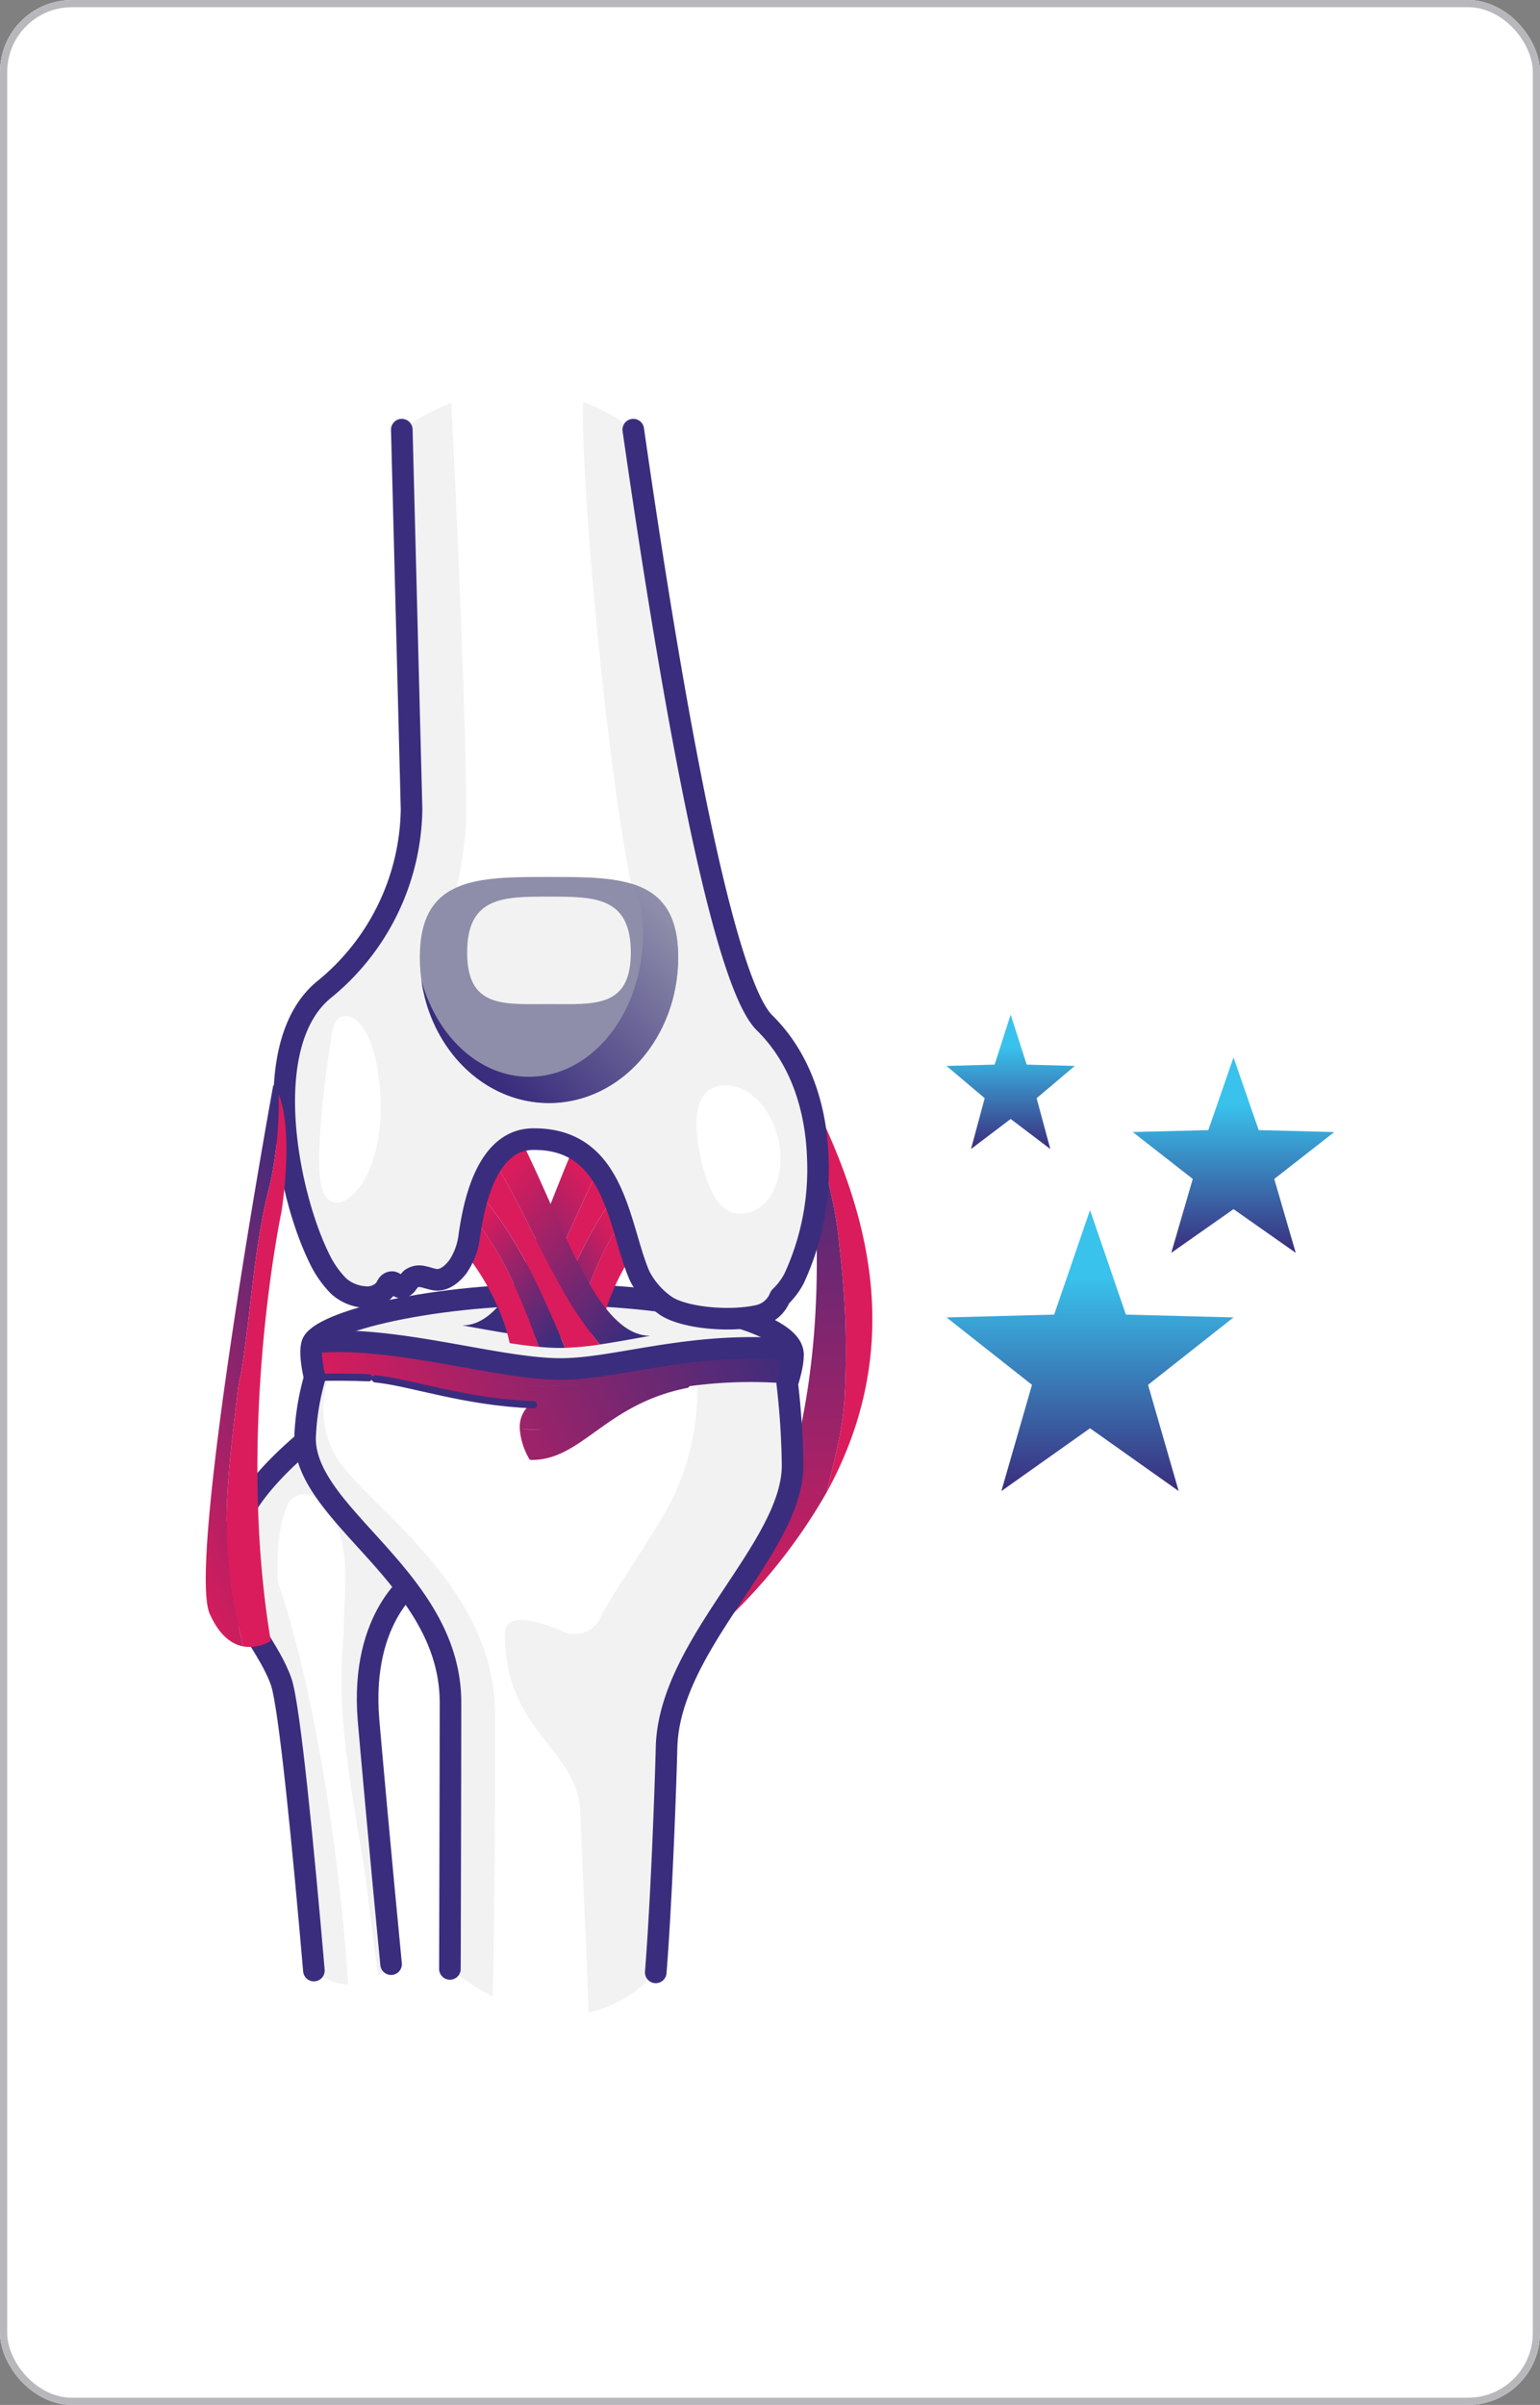
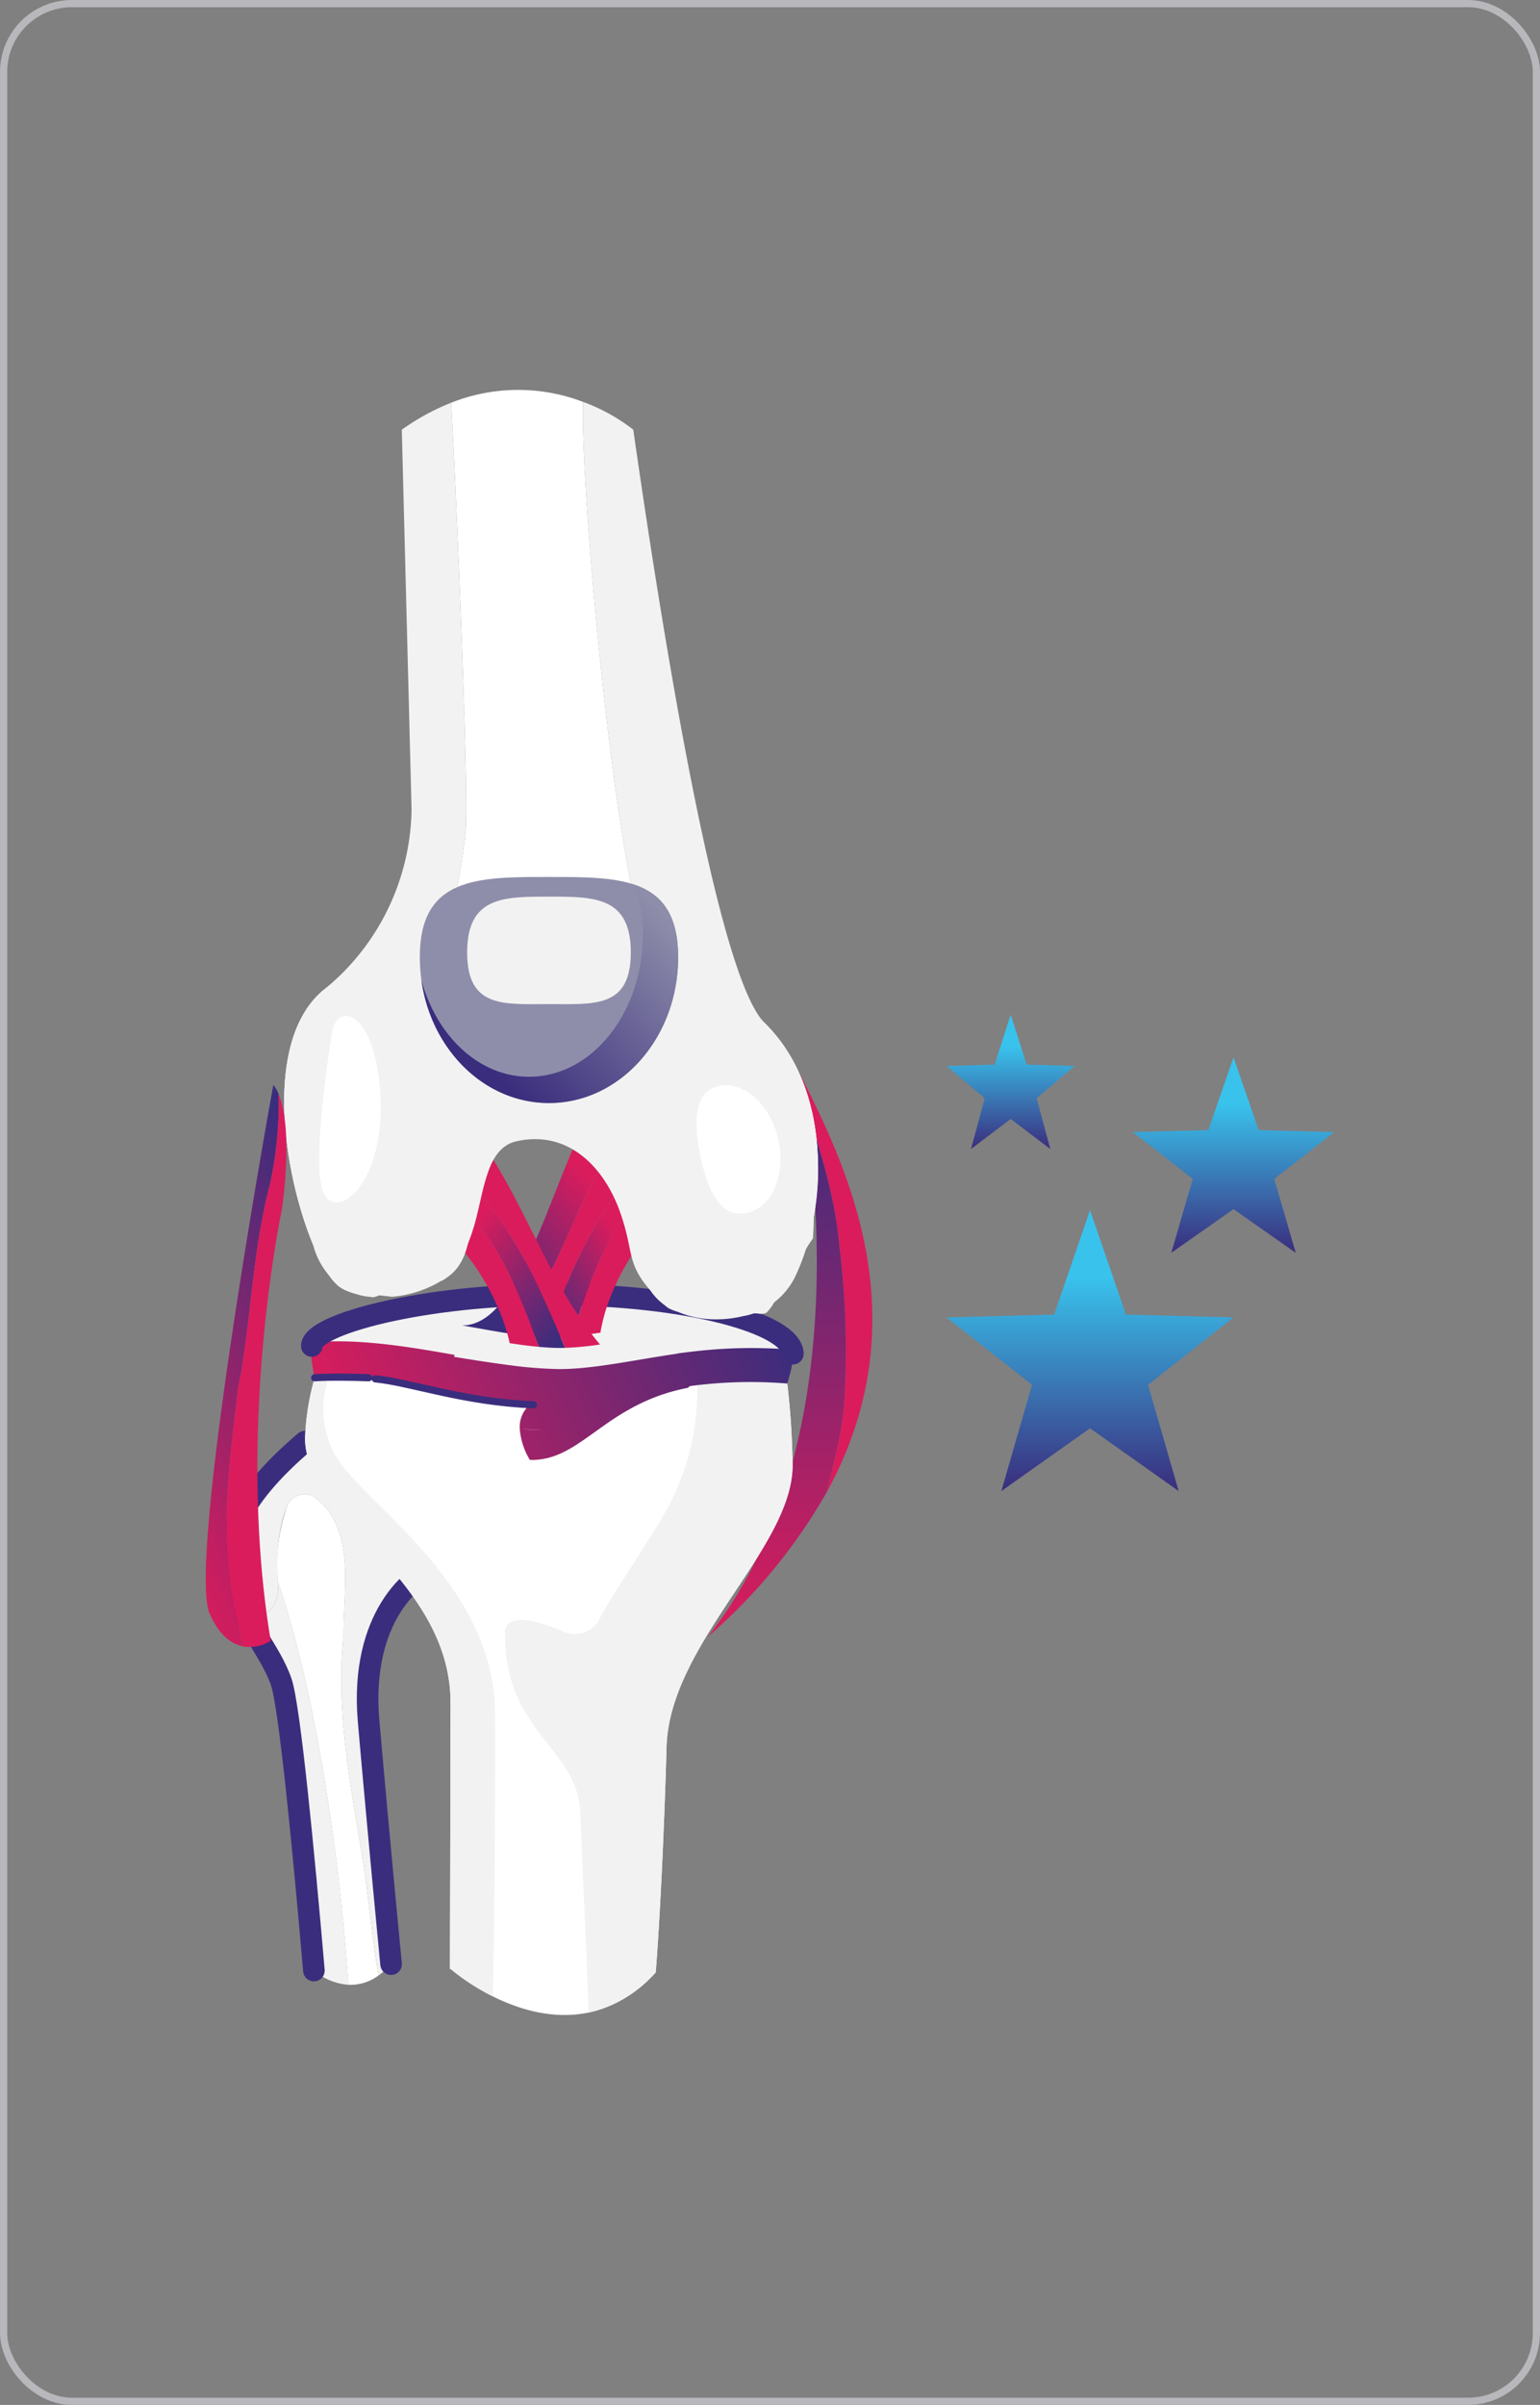
<svg xmlns="http://www.w3.org/2000/svg" xmlns:xlink="http://www.w3.org/1999/xlink" width="214" height="334" viewBox="0 0 214 334">
  <rect x="0" y="0" width="214" height="334" fill="#808080" stroke="none" />
  <defs>
    <linearGradient id="linear-gradient" x1="0.5" x2="0.5" y2="1" gradientUnits="objectBoundingBox">
      <stop offset="0" stop-color="#3a2d7d" />
      <stop offset="1" stop-color="#da1c5c" />
    </linearGradient>
    <linearGradient id="linear-gradient-2" x1="1" y1="0.124" x2="0" y2="0.234" xlink:href="#linear-gradient" />
    <linearGradient id="linear-gradient-3" x1="0" y1="1" x2="0.64" y2="0.267" xlink:href="#linear-gradient" />
    <linearGradient id="linear-gradient-4" x1="0.268" y1="0.976" x2="0.682" y2="0.373" xlink:href="#linear-gradient" />
    <linearGradient id="linear-gradient-5" x1="0.871" y1="1" x2="0.248" y2="0.164" xlink:href="#linear-gradient" />
    <linearGradient id="linear-gradient-6" x1="0.839" y1="1" x2="0.277" y2="0.322" xlink:href="#linear-gradient" />
    <linearGradient id="linear-gradient-7" x1="0.893" y1="0.01" y2="1.084" xlink:href="#linear-gradient" />
    <linearGradient id="linear-gradient-8" x1="0.941" y1="0.135" x2="0.188" y2="0.757" gradientUnits="objectBoundingBox">
      <stop offset="0" stop-color="#8e8eaa" />
      <stop offset="1" stop-color="#3a2d7d" />
    </linearGradient>
    <linearGradient id="linear-gradient-9" x1="0.5" y1="1" x2="0.5" y2="0.24" gradientUnits="objectBoundingBox">
      <stop offset="0" stop-color="#3a2d7d" />
      <stop offset="1" stop-color="#39c2ec" />
    </linearGradient>
  </defs>
  <g id="Altuviiio-joint-damage-3-illustration-image-DT" transform="translate(-426 -8588.009)">
    <g id="Rectangle_2492" data-name="Rectangle 2492" transform="translate(426 8588.009)" fill="#fff" stroke="#b8b8bc" stroke-width="1">
-       <rect width="214" height="334" rx="10" stroke="none" />
      <rect x="0.5" y="0.5" width="213" height="333" rx="9.5" fill="none" />
    </g>
    <g id="Group_4741" data-name="Group 4741" transform="translate(74.657 1472.548)">
      <g id="Group_2757" data-name="Group 2757" transform="translate(0 483)">
        <g id="Layer_5" transform="translate(381.756 6686.613)">
          <path id="Path_4262" data-name="Path 4262" d="M4.019,894.81s.285,1.25.665,3.471c2.217,7.084,4.5,13.924,5.1,21.161a117.768,117.768,0,0,1,.7,20.987c-.275,4.492-1.464,8.7-2.47,12.978,13.385-24.417,2.365-45.959-3.995-58.6Z" transform="translate(76.463 -800.326)" fill="#da1c5c" />
          <path id="Path_4263" data-name="Path 4263" d="M56.853,948.84c-.6-7.237-2.883-14.076-5.1-21.161,2,11.656,6.665,50.089-13.193,75.208a76.9,76.9,0,0,0,16.522-20.082c1.006-4.276,2.2-8.486,2.47-12.978a117.868,117.868,0,0,0-.7-20.987Z" transform="translate(29.394 -829.725)" fill="url(#linear-gradient)" />
          <path id="Path_4213" data-name="Path 4213" d="M142.213,1189.89c-18.315,0-33.663,4.178-33.663,7.14l32.589,5.441,34.268-4.373C175.239,1193.862,160.529,1189.89,142.213,1189.89Z" transform="translate(-95.637 -1064.248)" fill="#f2f2f2" />
          <path id="Path_4214" data-name="Path 4214" d="M698.661,1567.21c.009.231.02.464.032.695a4.431,4.431,0,0,1-.865,3.051c-.668.924-1.809.646-2.815.481-.433-.105-.912-.287-1.4-.389,1.757,3.526,4.355,6.706,5.53,10.111,1.163,3.368,3.13,23.706,4.54,40.092a8.428,8.428,0,0,0,4.785,1.978c-1.063-16.516-4.424-40.393-9.8-56.017Z" transform="translate(-690.474 -1401.726)" fill="#f2f2f2" />
          <path id="Path_4215" data-name="Path 4215" d="M662.714,1473.962c.062-.75.114-1.623.186-2.25-.048-6.575,1.766-14.669-4.067-19.151a2.687,2.687,0,0,0-3.751,1.18,25.243,25.243,0,0,0-1.333,10.584c5.38,15.624,8.741,39.5,9.8,56.017a6.619,6.619,0,0,0,4.214-1.3c-.585-2.655-1.636-12.748-2.1-15.411-1.566-9.924-3.594-19.438-2.952-29.67Z" transform="translate(-645.561 -1298.841)" fill="#fff" />
          <path id="Path_4216" data-name="Path 4216" d="M629.234,1402.207c-6.439-7.12-14.737-12.31-15.565-18.967h-.008c-12.372,10.5-11.783,17.362-8.841,23.263.49.1.97.283,1.4.389,1.006.165,2.147.443,2.815-.481a4.437,4.437,0,0,0,.865-3.051c-.193-3.832-.139-7.684,1.3-11.279a2.687,2.687,0,0,1,3.751-1.18c5.833,4.482,4.02,12.577,4.067,19.151-.072.626-.125,1.5-.186,2.25-.643,10.232,1.385,19.746,2.952,29.67.466,2.664,1.517,12.756,2.1,15.411a10.206,10.206,0,0,0,1.725-1.567c-1.349-13.853-2.9-31.028-3.136-33.909-1.213-14.662,6.757-19.7,6.757-19.7Z" transform="translate(-601.682 -1237.182)" fill="#f2f2f2" />
          <path id="Path_4217" data-name="Path 4217" d="M750.769,1456.706c-1.411-16.387-3.378-36.724-4.54-40.093-3.141-9.1-16.451-16.606,3.312-33.373" transform="translate(-737.562 -1237.182)" fill="none" stroke="#3b2d7d" stroke-linecap="round" stroke-linejoin="round" stroke-width="3" />
          <path id="Path_4218" data-name="Path 4218" d="M609.953,1562.88s-7.97,5.039-6.757,19.7c.239,2.881,1.787,20.057,3.136,33.91" transform="translate(-582.4 -1397.854)" fill="none" stroke="#3b2d7d" stroke-linecap="round" stroke-linejoin="round" stroke-width="3" />
-           <path id="Path_4219" data-name="Path 4219" d="M176.838,1252.622a.383.383,0,0,0-.289-.172c-13.964-1.189-24.3,2.827-32.174,2.707-8.916-.136-22.576-4.639-33.746-3.73-.243.02-.393.222-.478.532v0c0,2.962,14.455,8.316,32.77,8.316s33.9-4.693,33.918-7.656Z" transform="translate(-97.237 -1119.178)" fill="#fff" />
          <path id="Path_4220" data-name="Path 4220" d="M293.863,1219.576c0,1.241-9.412,3.357-19.4,3.357s-20.678-2.557-20.678-3.8,10.33-4.174,20.32-4.174,19.76,3.375,19.76,4.615Z" transform="translate(-227.659 -1087.387)" fill="#f2f2f2" />
          <path id="Path_4221" data-name="Path 4221" d="M176.7,1310.077c.006,11.545-17.142,24.722-17.516,39.182-.147,5.706-.7,21.123-1.5,31.249-12.533,13.595-28.517-.482-28.517-.482h-.084c.045-14.134.082-32.474.082-36.987,0-6.387-2.769-11.581-6.257-16.142-5.83-7.627-13.672-13.484-13.948-20.186-.006-.121-.008-.243-.008-.365a34.712,34.712,0,0,1,1.341-8.417c11.827-1.36,24.692,6.377,50.121,1.425a56.394,56.394,0,0,1,15.545-.642,108.488,108.488,0,0,1,.744,11.365Z" transform="translate(-96.975 -1160.732)" fill="#fff" />
          <path id="Path_4222" data-name="Path 4222" d="M148.185,1304.953a62.257,62.257,0,0,0-12.508.24,34.427,34.427,0,0,1-4.815,18.3c-4.588,7.541-7,10.725-8.751,14.166a3.838,3.838,0,0,1-4.923,1.8c-3.433-1.468-8.211-2.941-8.227.222-.07,13.855,10.181,15.772,10.479,25.051.2,6.08.96,20.949,1.137,27.6a17.453,17.453,0,0,0,9.332-5.579c.8-10.125,1.357-25.543,1.5-31.249.374-14.46,17.522-27.636,17.516-39.182A108.487,108.487,0,0,0,148.185,1304.953Z" transform="translate(-69.202 -1166.974)" fill="#f2f2f2" />
          <path id="Path_4223" data-name="Path 4223" d="M526.8,1344.988c-.109-17.71-17.54-28.556-21.911-35.318a13.173,13.173,0,0,1-1.18-11.35q-1,.027-1.97.1a34.711,34.711,0,0,0-1.341,8.417c0,.122,0,.244.008.365.276,6.7,8.118,12.56,13.948,20.186,3.489,4.561,6.257,9.756,6.257,16.142,0,4.513-.037,22.853-.082,36.988h.084a30.061,30.061,0,0,0,5.868,3.812c.18-7.085.395-27.04.32-39.345Z" transform="translate(-488.419 -1161.229)" fill="#f2f2f2" />
          <path id="Path_4322" data-name="Path 4322" d="M81.069,672.227c17.045-13.391,33.225-23.291,57.795,1.2,1.143,1.168,2.3,2.262,3.453,3.4,10.127,9.971,8.19,27.49,4.115,35.451a10.215,10.215,0,0,1-5.471,4.841,11.523,11.523,0,0,1-2.83.591,19.7,19.7,0,0,1-5.357-.1,15.358,15.358,0,0,1-2.618-.688,6.254,6.254,0,0,1-1.244-.512c-.249-.161-.462-.4-.7-.581a7.416,7.416,0,0,1-2.531-3.405,34.013,34.013,0,0,1-1.116-6.15c-.745-5.966-1.592-13.91-5.467-18.9a12.126,12.126,0,0,0-10.183-4.751,6.069,6.069,0,0,0-5.246,2.328c-3.36,4.5-1.284,14.536-2.373,21.325-.378,2.352-1.135,4.313-2.629,5.521a11.629,11.629,0,0,1-1.148.814c-1.355-.285-2.725-.955-3.795-.419a6.924,6.924,0,0,1-3.485.95c-.844.12-1.481.929-2.187,1.758-.372-.032-.742-.061-1.114-.1a10.543,10.543,0,0,1-1.987-.541,5.4,5.4,0,0,1-1.827-.875,11.815,11.815,0,0,1-2.751-3.989c-4.433-9.085-8.429-29.67.694-37.17Z" transform="translate(-66.479 -588.914)" fill="#f2f2f2" />
          <path id="Union_8" data-name="Union 8" d="M19943.629,11309.851a9.783,9.783,0,0,1-1.4-4.353,16.56,16.56,0,0,0,6.5-.368,14.1,14.1,0,0,1-3.965.519,22.559,22.559,0,0,1-2.527-.15,4.011,4.011,0,0,1,1.4-3.3c.205,0,.406.01.605,0-.09,0-.186,0-.275,0-3.635-.321-7.748-1.008-12.045-1.69v.006c-.105-.021-.215-.035-.326-.056-.416-.07-.842-.136-1.264-.2a.054.054,0,0,1,.006-.03c-5.592-1.013-11.373-2.191-16.594-1.766,0,0-1.168-4.849.074-4.949a42.894,42.894,0,0,1,5.457-.065c1.715.081,3.459.246,5.209.457,1.615.2,3.23.441,4.84.707,1.3.216,2.592.441,3.871.667-.029.09-.064.175-.1.266,2.658.426,5.23.842,7.652,1.148a58.07,58.07,0,0,0,6.871.552c3.871.02,8.273-.812,13.334-1.646,1.037-.17,2.1-.336,3.2-.5-.006-.01-.006-.016-.012-.021l1.375-.181c.02,0,.039,0,.061,0s.025,0,.039-.01l.322-.045s0,0,0,.01a68.732,68.732,0,0,1,11.936-.441c.611.035,1.229.075,1.855.131,1.2.1-.332,4.708-.332,4.708a63.273,63.273,0,0,0-13.562.366,1.845,1.845,0,0,1-.223.23c-11.465,2.217-14.7,10.02-21.7,10.019C19943.82,11309.854,19943.725,11309.854,19943.629,11309.851Zm8.375-6.419c.061-.049.123-.1.184-.145C19952.127,11303.335,19952.064,11303.383,19952,11303.432Zm.336-.262.033-.025Zm.2-.154.01-.008Zm.107-3.887a52.193,52.193,0,0,1-14.312,0A52,52,0,0,0,19952.65,11299.129Zm-14.322,0-.375-.06Zm-.426-.064c-.115-.021-.236-.04-.352-.056C19937.666,11299.024,19937.787,11299.044,19937.9,11299.064Zm-.432-.07-.266-.045Zm-.461-.08-.16-.03Zm-.541-.1s-.006,0-.006,0S19936.463,11298.813,19936.469,11298.813Z" transform="translate(-19900.42 -11161.258)" fill="url(#linear-gradient-2)" />
          <path id="Path_4229" data-name="Path 4229" d="M686.22,1298.284c1.764-.144,5.637-.088,7.5,0" transform="translate(-672.904 -1161.089)" fill="none" stroke="#3b2d7d" stroke-linecap="round" stroke-linejoin="round" stroke-width="1" />
          <path id="Path_4230" data-name="Path 4230" d="M108.55,1197.04c0-2.962,15.348-7.14,33.663-7.14s33.025,3.974,33.194,8.209" transform="translate(-95.637 -1064.257)" fill="none" stroke="#3b2d7d" stroke-linecap="round" stroke-linejoin="round" stroke-width="3" />
-           <path id="Path_4235" data-name="Path 4235" d="M128.683,1338.471c.045-14.135.082-32.475.082-36.988,0-17.259-20.212-25.81-20.212-36.694a34.736,34.736,0,0,1,1.34-8.417s-1.164-4.847.076-4.948c11.171-.909,24.83,3.594,33.746,3.73,7.873.12,18.209-3.9,32.174-2.707,1.2.1-.329,4.708-.329,4.708a108.79,108.79,0,0,1,.744,11.365c.006,11.544-17.142,24.721-17.515,39.182-.147,5.706-.7,21.124-1.5,31.249" transform="translate(-96.577 -1119.177)" fill="none" stroke="#3b2d7d" stroke-linecap="round" stroke-linejoin="round" stroke-width="3" />
          <path id="Path_4237" data-name="Path 4237" d="M449.94,1300.74c4.837.458,12.228,3.215,21.975,3.6" transform="translate(-428.193 -1163.393)" fill="none" stroke="#3b2d7d" stroke-linecap="round" stroke-linejoin="round" stroke-width="1" />
          <path id="Path_4239" data-name="Path 4239" d="M316.608,1071.82a30.745,30.745,0,0,0-4.3,7.521,24.272,24.272,0,0,0-1.51,5.233c-1.367.215-2.682.39-3.935.5,2.1-6.858,4.5-13.724,9.124-18.849a42.392,42.392,0,0,0,.623,5.59Z" transform="translate(-257.778 -953.646)" fill="#da1c5c" />
          <path id="Path_4240" data-name="Path 4240" d="M325.283,1026.08c.053,1.422.1,2.849.182,4.24-4.625,5.125-7.023,11.991-9.124,18.849-.882.081-1.734.133-2.549.147-.339.005-.684,0-1.032-.009,3.063-8.395,6.474-16.985,12.523-23.226Z" transform="translate(-267.258 -917.735)" fill="url(#linear-gradient-3)" />
          <path id="Path_4241" data-name="Path 4241" d="M331.3,958.49c.286,2.234.386,4.68.477,7.137-6.049,6.24-9.46,14.83-12.523,23.226a40.882,40.882,0,0,1-4.774-.46c6.116-7.686,8.653-17.393,14.034-26.445A22.827,22.827,0,0,1,331.3,958.49Z" transform="translate(-273.752 -857.282)" fill="#da1c5c" />
          <path id="Path_4242" data-name="Path 4242" d="M324.852,924.2c2.952-3.946,5.365-10.518,7.993-17.062,2.226-5.541,4.606-11.064,7.6-14.957a15.054,15.054,0,0,1,2.293,7,22.9,22.9,0,0,0-2.786,3.457c-5.381,9.051-7.918,18.759-14.034,26.445-2.149-.315-4.45-.751-6.91-1.186,2.229,0,4.128-1.406,5.842-3.7Z" transform="translate(-285.193 -797.974)" fill="url(#linear-gradient-4)" />
          <path id="Path_4245" data-name="Path 4245" d="M443.03,1083.346a33.045,33.045,0,0,1,4.74,7.625,25.409,25.409,0,0,1,1.785,5.3c1.405.219,2.755.4,4.04.511-2.463-6.951-5.23-13.911-10.188-19.107a42.259,42.259,0,0,1-.376,5.666Z" transform="translate(-409.143 -963.886)" fill="#da1c5c" />
          <path id="Path_4246" data-name="Path 4246" d="M408.36,1036.98c.013,1.442.029,2.888.012,4.3,4.959,5.195,7.724,12.155,10.188,19.107.9.082,1.776.135,2.608.149.346.005.7,0,1.053-.009C418.7,1052.014,414.823,1043.306,408.36,1036.98Z" transform="translate(-374.108 -927.484)" fill="url(#linear-gradient-5)" />
          <path id="Path_4247" data-name="Path 4247" d="M362.6,968.46c-.188,2.265-.177,4.744-.156,7.234,6.464,6.326,10.344,15.033,13.86,23.544a41.368,41.368,0,0,0,4.851-.467c-6.6-7.79-9.64-17.632-15.552-26.806A24.77,24.77,0,0,0,362.6,968.46Z" transform="translate(-328.19 -866.199)" fill="#da1c5c" />
-           <path id="Path_4248" data-name="Path 4248" d="M315.567,933.7c-3.2-4-5.964-10.662-8.95-17.3-2.529-5.617-5.215-11.216-8.452-15.162-1.232,1.758-1.78,4.259-2.016,7.1a24.824,24.824,0,0,1,3,3.5c5.912,9.176,8.953,19.016,15.552,26.806,2.178-.319,4.507-.76,7-1.2-2.274,0-4.278-1.427-6.135-3.751Z" transform="translate(-261.741 -806.077)" fill="url(#linear-gradient-6)" />
          <path id="Path_4251" data-name="Path 4251" d="M111.024,78.128c-4.806-10.081-9.72-65.232-9.275-76.459a25.227,25.227,0,0,0-18.35.122c.4,5.155,2.583,54.322,2.019,59.512A74.006,74.006,0,0,1,81.336,79.24c-3.093,8.411-6.309,16.824-5.69,25.854.465,6.511,4.972,11.6,8.7,16.708a10.354,10.354,0,0,0,1.615-4.441c1.089-6.791-.987-16.827,2.373-21.325a6.069,6.069,0,0,1,5.246-2.328,12.122,12.122,0,0,1,10.183,4.751c3.874,4.992,4.721,12.936,5.467,18.9a34.031,34.031,0,0,0,1.116,6.15,7.528,7.528,0,0,0,3.094,3.817c.376-.057.757-.111,1.14-.165.1-.014.19-.027.286-.039a71.336,71.336,0,0,1,13.732-.669h0a9.906,9.906,0,0,0,2.5-3.087,36.036,36.036,0,0,0,3.285-16.483,40.123,40.123,0,0,0-6.9-10.447c-5.567-6.309-12.865-10.638-16.452-18.308Z" transform="translate(-51.137 -0.001)" fill="#fff" />
          <path id="Path_4252" data-name="Path 4252" d="M559.595,94.409a74.018,74.018,0,0,0,4.082-17.937c.564-5.191-1.619-54.358-2.019-59.512a31.956,31.956,0,0,0-6.838,3.734l1.354,52.7a32.809,32.809,0,0,1-12.186,25.084c-9.123,7.5-5.127,28.086-.694,37.17a11.8,11.8,0,0,0,2.752,3.989,7.091,7.091,0,0,0,2.2,1.022h0c1.714.08,3.456.244,5.206.457a15.822,15.822,0,0,0,8.133-3.072,5.591,5.591,0,0,0,1.014-1.079c-3.724-5.107-8.232-10.2-8.7-16.708-.619-9.03,2.6-17.443,5.69-25.854Z" transform="translate(-529.397 -15.169)" fill="#f2f2f2" />
          <path id="Union_10" data-name="Union 10" d="M19967.928,11351.9l-.1-.033a5.993,5.993,0,0,1-1.244-.512c-.246-.156-.461-.4-.7-.577a8.157,8.157,0,0,1-1.7-1.776c-3.506-3.979-2.277-5.379-4.316-11.067-2.121-5.92-7.023-11.383-14.4-9.712-2,.451-3.125,2.157-3.793,3.978-.857,2.3-1.229,4.757-1.871,7.124a24.8,24.8,0,0,1-1.127,3.313,7.421,7.421,0,0,1-2.34,4.106,12.076,12.076,0,0,1-1.148.813c-.088-.019-.178-.039-.266-.061a3.674,3.674,0,0,1-1.977-.176,2.659,2.659,0,0,0-1.309-.28,1.833,1.833,0,0,0-.242.1c-.072.042-.143.082-.213.12a4.016,4.016,0,0,0-.549.623,1.179,1.179,0,0,1-1.02.547,2.244,2.244,0,0,1-.734-.434c-.3.038-.617.064-.971.092l-.02,0-.031.032a4.892,4.892,0,0,0-.406.552,2.684,2.684,0,0,1-1.916,1.2,2.342,2.342,0,0,1-.436-.081l-.492-.044a10.358,10.358,0,0,1-1.986-.537,5.378,5.378,0,0,1-1.826-.878,6.6,6.6,0,0,1-1.33-1.5l-.016-.018a10.387,10.387,0,0,1-2.186-4.2c-4.082-9.748-7.111-28.383,1.473-35.438,17.043-13.391,33.223-23.294,57.795,1.2,1.145,1.164,2.3,2.257,3.451,3.4,7.244,7.129,8.316,18.119,6.85,26.714q-.012,1.6-.127,3.227a14.632,14.632,0,0,0-1.025,1.587,25.788,25.788,0,0,1-1.578,3.922,10.107,10.107,0,0,1-2.75,3.311,7.167,7.167,0,0,1-1.088,1.48,1.879,1.879,0,0,1-1.158.125,3.928,3.928,0,0,0-.6-.03,9.453,9.453,0,0,1-1.576.4,15.7,15.7,0,0,1-3.66.432A13.51,13.51,0,0,1,19967.928,11351.9Z" transform="translate(-19904.156 -11223.861)" fill="#f2f2f2" />
          <path id="Path_4256" data-name="Path 4256" d="M82.733,19.656A25.361,25.361,0,0,0,75.758,15.8c-.445,11.226,4.47,66.378,9.275,76.459,3.587,7.67,10.886,12,16.452,18.308a40.1,40.1,0,0,1,6.9,10.447c-.19-6.771-2.21-13.86-7.4-18.968-6.717-6.611-14.465-56-18.252-82.39Z" transform="translate(-25.147 -14.132)" fill="#f2f2f2" />
-           <path id="Path_4261" data-name="Path 4261" d="M91.924,52.3,93.278,105a32.809,32.809,0,0,1-12.186,25.084c-9.123,7.5-5.126,28.086-.694,37.17a14.123,14.123,0,0,0,2.751,3.989,6.027,6.027,0,0,0,3.51,1.507,3.256,3.256,0,0,0,2.925-1.075c.131-.209.222-.443.37-.641a.761.761,0,0,1,.62-.346c.454.03.688.613,1.131.717a.935.935,0,0,0,.867-.391,6.59,6.59,0,0,1,.628-.776,1.956,1.956,0,0,1,1.6-.32c.554.1,1.082.311,1.637.413,1.355.247,2.481-.753,3.267-1.758a9.685,9.685,0,0,0,1.614-4.441c.448-2.8,1.878-13.2,8.783-13.3,11.658-.172,11.923,12.332,14.9,19.054a11.323,11.323,0,0,0,3.8,4.215c2.7,1.611,8.9,2.147,12.847,1.207a4.2,4.2,0,0,0,2.827-2.516.2.2,0,0,1,.04-.063,9.749,9.749,0,0,0,1.941-2.589,36.036,36.036,0,0,0,3.285-16.483c-.19-6.771-2.21-13.86-7.4-18.968-6.717-6.611-14.465-56-18.252-82.39" transform="translate(-66.502 -46.778)" fill="none" stroke="#3b2d7d" stroke-linecap="round" stroke-linejoin="round" stroke-width="3" />
          <path id="Path_4266" data-name="Path 4266" d="M772.563,931.62c.115-.786.366-1.7.482-2.488,1.4-8.9,1.71-17.282,3.958-25.793a53.935,53.935,0,0,0,1.179-12.408,4.326,4.326,0,0,0-.744-1.282s-12.084,66.2-8.832,73.47c1.371,3.063,3.092,4.207,4.623,4.5-.153-.732-.316-1.472-.493-2.227-3.128-11.652-1.5-22.389-.172-33.779Z" transform="translate(-769.87 -793.123)" fill="url(#linear-gradient-7)" />
          <path id="Path_4267" data-name="Path 4267" d="M765.091,901.8a53.828,53.828,0,0,1-1.179,12.408c-2.248,8.511-2.555,16.889-3.958,25.793-.115.786-.366,1.7-.482,2.488-1.328,11.39-2.954,22.127.172,33.779.177.754.34,1.494.493,2.227a5.6,5.6,0,0,0,3.851-.776c-4.909-29.458,1.49-59.569,1.49-59.569s1.784-10.912-.386-16.348Z" transform="translate(-756.78 -803.99)" fill="#da1c5c" />
          <path id="Path_4287" data-name="Path 4287" d="M277.52,640.6c9.914,0,17.951-.026,17.951,11.154S287.434,672,277.52,672s-17.95-9.063-17.95-20.243S267.607,640.6,277.52,640.6Z" transform="translate(-231.647 -572.958)" fill="#8e8eab" />
          <path id="Path_4288" data-name="Path 4288" d="M288.738,649.43a12.621,12.621,0,0,1,1.617,6.971c0,10.959-7.081,19.844-15.817,19.844-6.942,0-12.839-5.612-14.968-13.417,1.352,9.671,8.775,17.068,17.729,17.068,9.914,0,17.951-9.063,17.951-20.243,0-6.277-2.534-9.022-6.512-10.221Z" transform="translate(-231.426 -580.856)" fill="url(#linear-gradient-8)" />
          <path id="Path_4290" data-name="Path 4290" d="M333.241,666.48c6.281,0,11.372-.018,11.372,7.751s-5.092,7.174-11.372,7.174-11.371.6-11.371-7.174S326.962,666.48,333.241,666.48Z" transform="translate(-287.368 -596.106)" fill="#f2f2f2" />
        </g>
        <path id="Path_4323" data-name="Path 4323" d="M587.757,884.411c-1.119-4.86-1.12-9.478,2.36-10.279s7.209,2.489,8.328,7.348-.794,9.449-4.273,10.252S588.877,889.271,587.757,884.411Z" transform="translate(-138.965 5909.168)" fill="#fff" />
        <path id="Path_4324" data-name="Path 4324" d="M158.65,813.507s-3.2,19.06-1.056,22.586,8.411-1.983,7.753-13.867-6.087-12.969-6.7-8.72Z" transform="translate(238.846 5962.315)" fill="#fff" />
      </g>
      <g id="Group_2761" data-name="Group 2761" transform="translate(3.814 5.914)">
        <path id="Polygon_4" data-name="Polygon 4" d="M8.908,0l2.227,6.941,6.681.188-5.3,4.478,1.9,7.057L8.908,14.491,3.4,18.664l1.9-7.057L0,7.129l6.681-.188Z" transform="translate(479.064 7250.46)" fill="url(#linear-gradient-9)" />
        <path id="Polygon_5" data-name="Polygon 5" d="M19.937,0l4.984,14.513,14.952.393L28,24.269l4.257,14.756L19.937,30.3,7.615,39.025l4.257-14.756L0,14.906l14.952-.393Z" transform="translate(479.064 7277.607)" fill="url(#linear-gradient-9)" />
        <path id="Polygon_6" data-name="Polygon 6" d="M14,0l3.5,10.1,10.5.274L19.66,16.883l2.989,10.265L14,21.077l-8.651,6.07L8.336,16.883,0,10.369,10.5,10.1Z" transform="translate(504.94 7256.398)" fill="url(#linear-gradient-9)" />
      </g>
    </g>
  </g>
</svg>